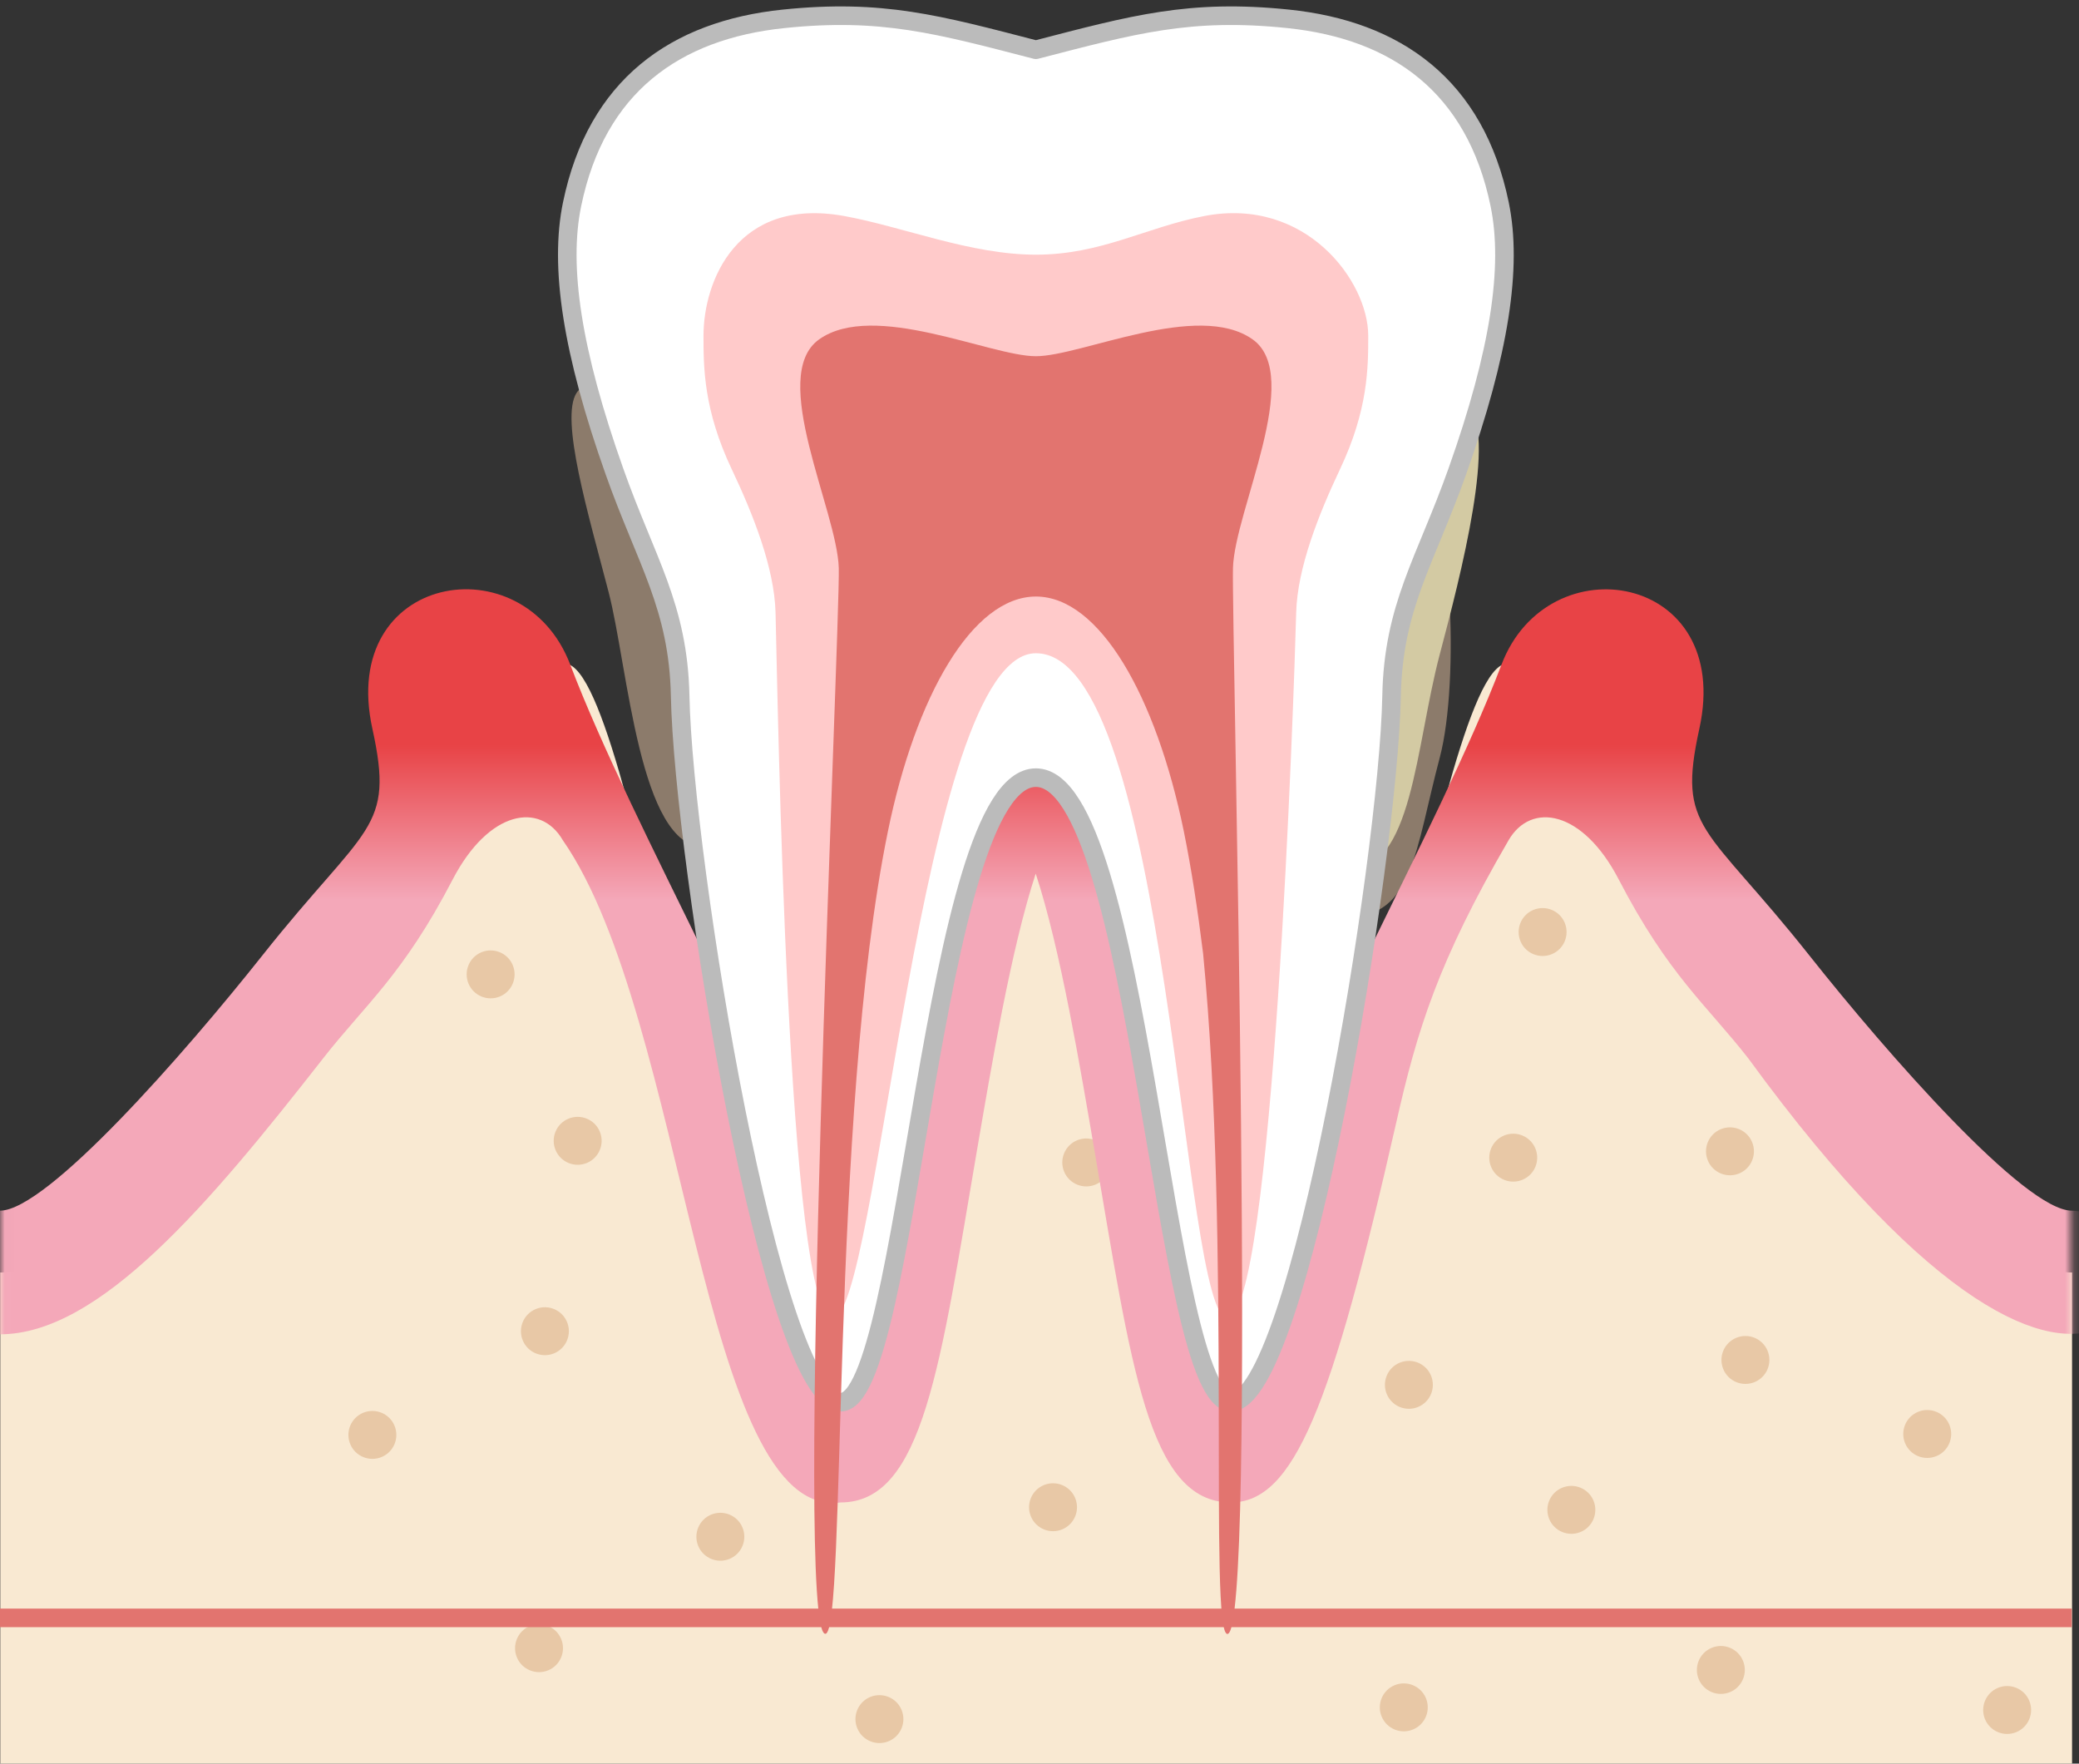
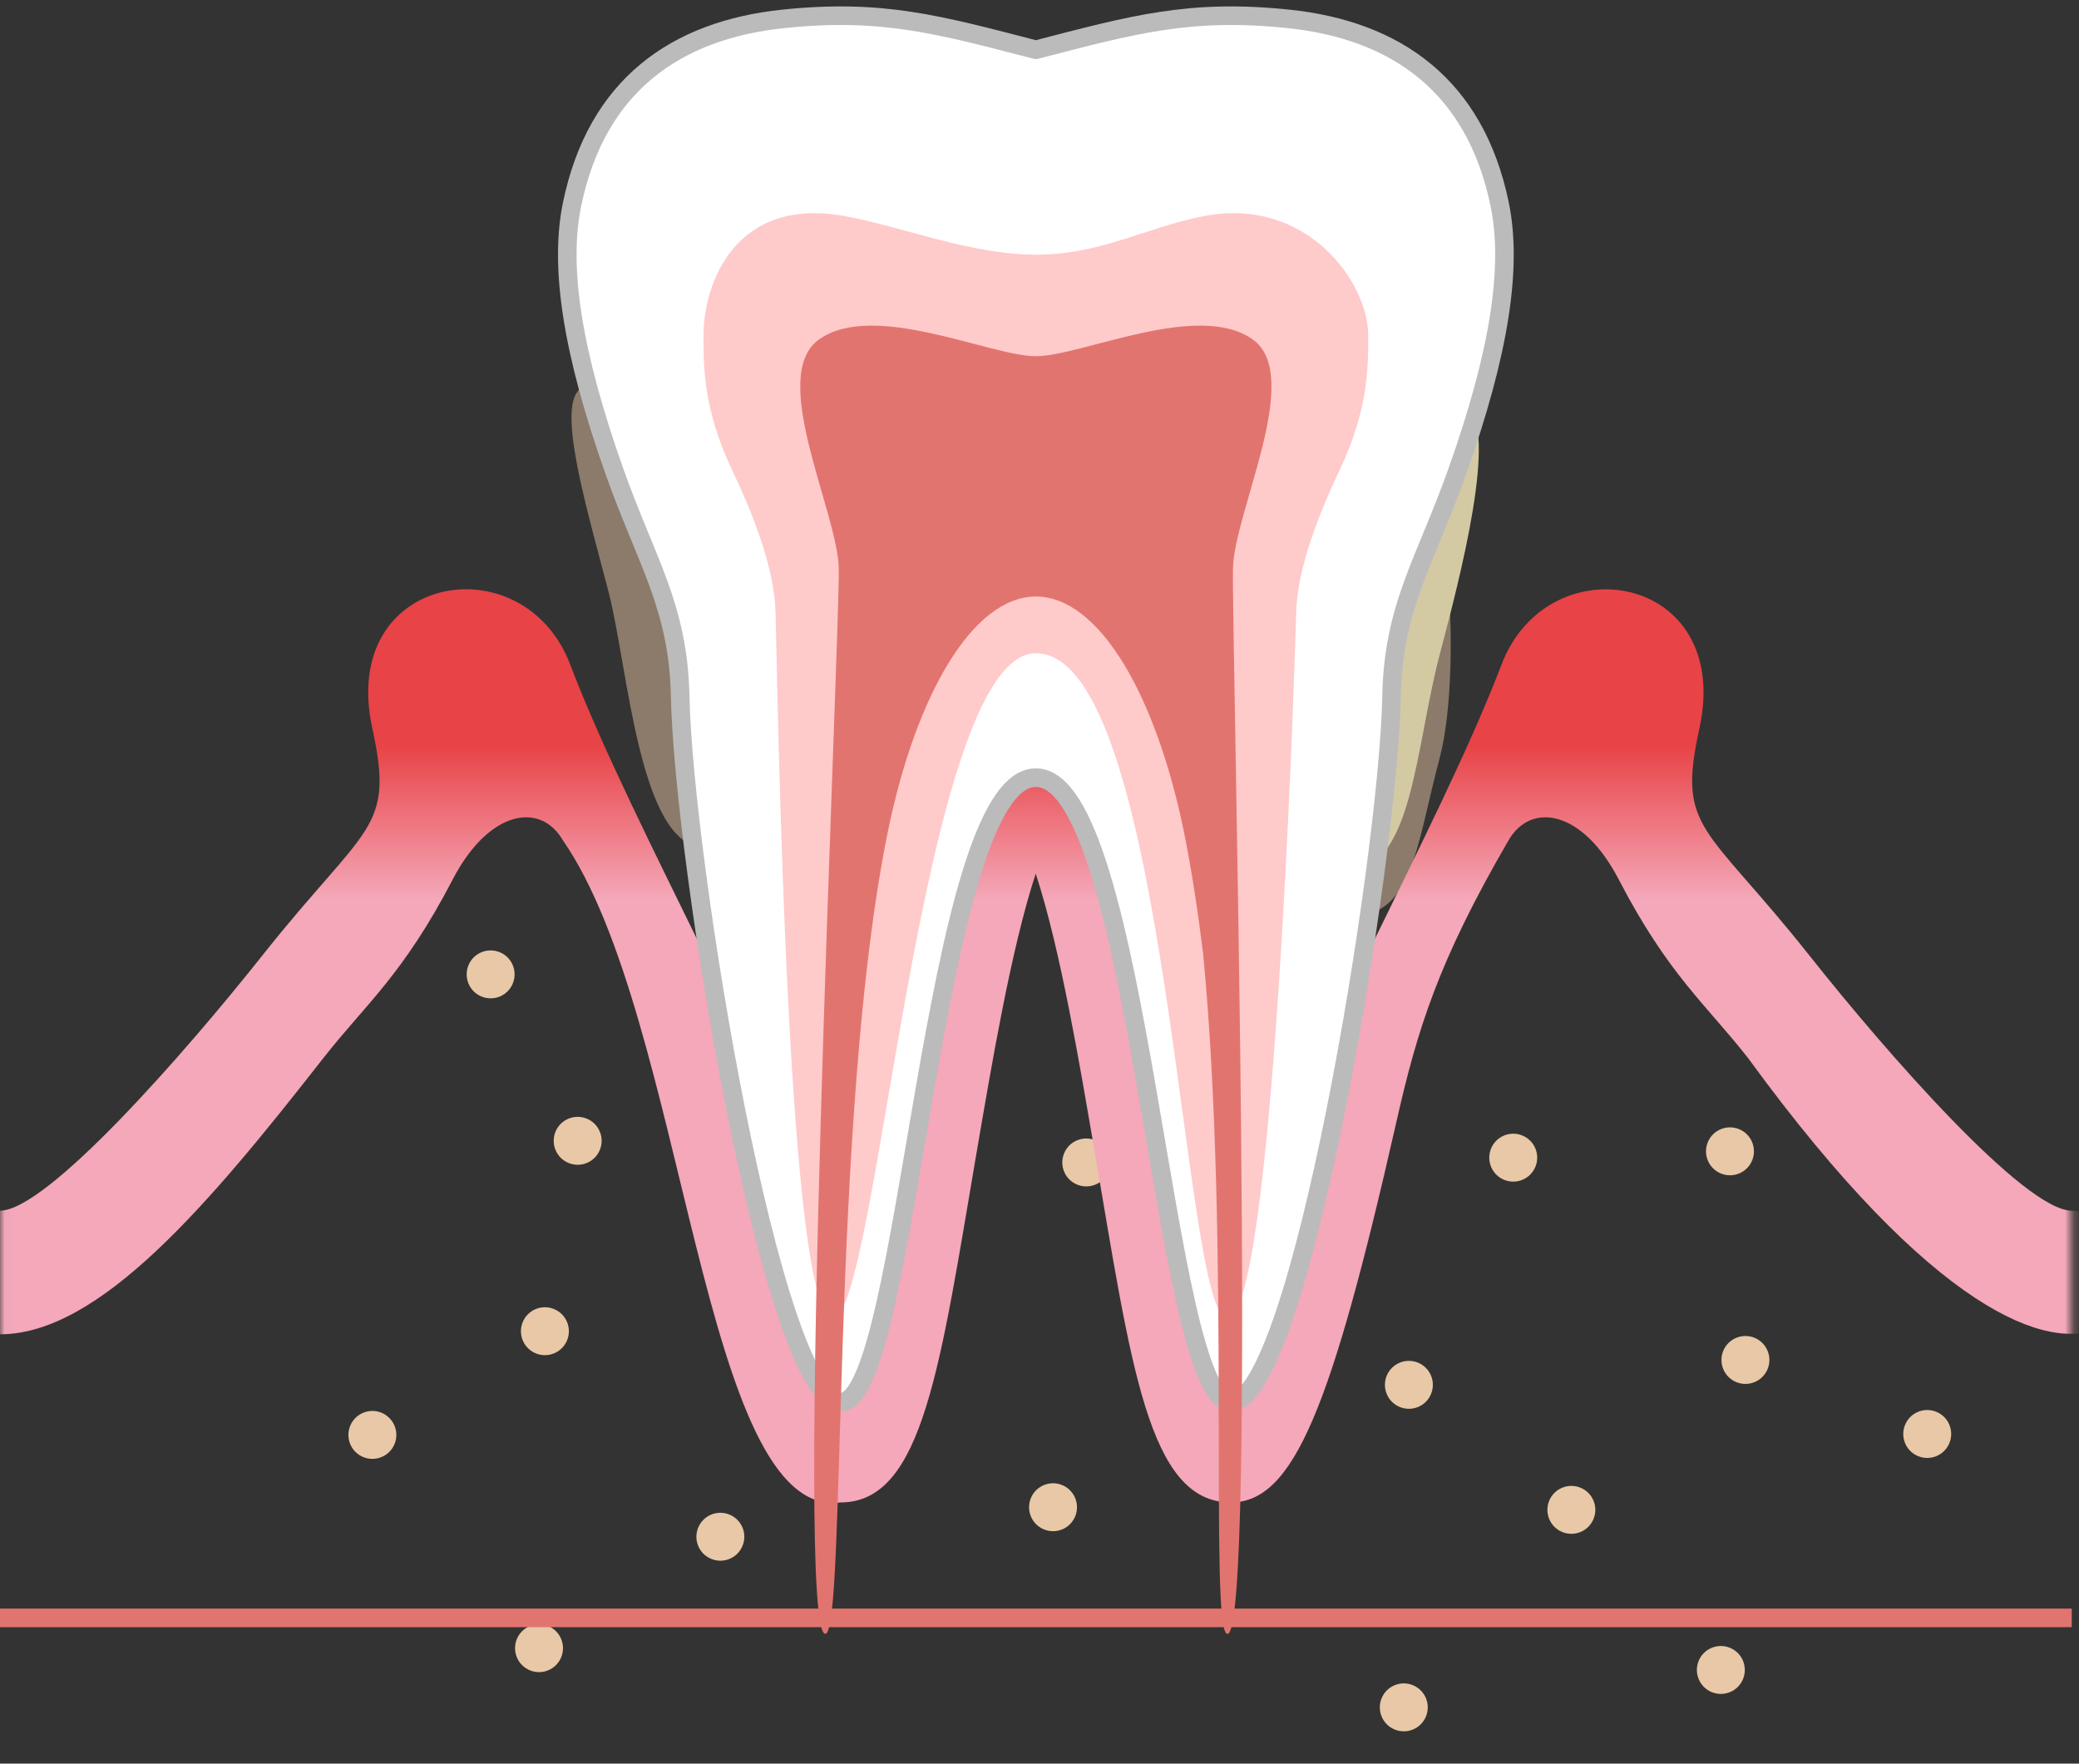
<svg xmlns="http://www.w3.org/2000/svg" width="224" height="190" viewBox="0 0 224 190" fill="none">
  <rect x="0" y="0" width="224" height="190" fill="#333333" stroke="none" />
-   <path d="M187.01 106.521C176.8 92.619 167.789 71.358 161.926 71.591C154.098 74.838 144.637 155.337 131.679 154.587C126.049 152.773 122.318 129.68 121.602 125.485C116.739 97.064 115.739 89.173 111.625 89.173C107.511 89.173 106.512 97.064 101.648 125.485C100.932 129.697 97.201 152.789 91.572 154.587C78.597 155.32 69.136 74.838 61.324 71.591C55.461 71.358 46.45 92.619 36.24 106.521C24.381 122.654 9.224 137.089 0.03 137.089V190H223.253V137.089C214.043 137.089 198.886 122.654 187.043 106.521H187.01Z" fill="#F9E9D2" />
  <path d="M187.394 126.417C186.078 126.966 184.562 126.35 184.012 125.035C183.463 123.72 184.079 122.205 185.395 121.655C186.711 121.106 188.226 121.722 188.776 123.037C189.326 124.352 188.709 125.867 187.394 126.417Z" fill="#E8C8A6" />
  <path d="M189.059 148.893C187.743 149.443 186.227 148.827 185.677 147.511C185.128 146.196 185.744 144.681 187.06 144.132C188.376 143.582 189.891 144.198 190.441 145.513C190.991 146.829 190.374 148.344 189.059 148.893Z" fill="#E8C8A6" />
  <path d="M164.042 127.099C162.726 127.649 161.21 127.033 160.66 125.718C160.111 124.402 160.727 122.887 162.043 122.338C163.359 121.788 164.874 122.404 165.424 123.72C165.974 125.035 165.357 126.55 164.042 127.099Z" fill="#E8C8A6" />
  <path d="M63.24 125.285C61.924 125.834 60.408 125.218 59.859 123.903C59.309 122.588 59.925 121.073 61.241 120.523C62.557 119.974 64.073 120.59 64.622 121.905C65.172 123.22 64.556 124.735 63.24 125.285Z" fill="#E8C8A6" />
-   <path d="M217.257 186.604C215.942 187.153 214.426 186.537 213.876 185.222C213.327 183.906 213.943 182.391 215.259 181.842C216.574 181.293 218.09 181.909 218.64 183.224C219.189 184.539 218.573 186.054 217.257 186.604Z" fill="#E8C8A6" />
  <path d="M186.411 182.291C185.095 182.841 183.579 182.225 183.03 180.91C182.48 179.594 183.096 178.079 184.412 177.53C185.728 176.98 187.243 177.596 187.793 178.912C188.343 180.227 187.727 181.742 186.411 182.291Z" fill="#E8C8A6" />
  <path d="M152.249 186.321C150.933 186.87 149.418 186.254 148.868 184.939C148.318 183.623 148.935 182.108 150.25 181.559C151.566 181.009 153.082 181.625 153.632 182.941C154.181 184.256 153.565 185.771 152.249 186.321Z" fill="#E8C8A6" />
-   <path d="M95.752 187.586C94.436 188.135 92.921 187.519 92.371 186.204C91.821 184.889 92.438 183.374 93.753 182.824C95.069 182.275 96.585 182.891 97.135 184.206C97.684 185.521 97.068 187.036 95.752 187.586Z" fill="#E8C8A6" />
  <path d="M59.076 179.944C57.76 180.493 56.244 179.877 55.695 178.562C55.145 177.247 55.761 175.732 57.077 175.182C58.393 174.633 59.908 175.249 60.458 176.564C61.008 177.879 60.392 179.395 59.076 179.944Z" fill="#E8C8A6" />
-   <path d="M167.206 102.792C165.89 103.341 164.375 102.725 163.825 101.41C163.275 100.095 163.892 98.579 165.207 98.03C166.523 97.481 168.039 98.097 168.589 99.412C169.138 100.727 168.522 102.242 167.206 102.792Z" fill="#E8C8A6" />
  <path d="M118.038 127.616C116.722 128.165 115.207 127.549 114.657 126.234C114.107 124.918 114.724 123.403 116.039 122.854C117.355 122.304 118.871 122.921 119.421 124.236C119.97 125.551 119.354 127.066 118.038 127.616Z" fill="#E8C8A6" />
  <path d="M59.709 145.796C58.393 146.346 56.877 145.73 56.328 144.415C55.778 143.099 56.395 141.584 57.71 141.035C59.026 140.485 60.542 141.101 61.092 142.417C61.641 143.732 61.025 145.247 59.709 145.796Z" fill="#E8C8A6" />
  <path d="M53.862 107.354C52.547 107.903 51.031 107.287 50.481 105.972C49.931 104.656 50.548 103.141 51.864 102.592C53.179 102.043 54.695 102.659 55.245 103.974C55.794 105.289 55.178 106.804 53.862 107.354Z" fill="#E8C8A6" />
  <path d="M208.647 156.868C207.331 157.418 205.815 156.802 205.265 155.486C204.716 154.171 205.332 152.656 206.648 152.106C207.964 151.557 209.479 152.173 210.029 153.488C210.579 154.804 209.962 156.319 208.647 156.868Z" fill="#E8C8A6" />
  <path d="M170.304 165.043C168.988 165.592 167.473 164.976 166.923 163.661C166.373 162.346 166.99 160.831 168.306 160.281C169.621 159.732 171.137 160.348 171.687 161.663C172.236 162.978 171.62 164.494 170.304 165.043Z" fill="#E8C8A6" />
  <path d="M152.799 151.574C151.483 152.123 149.967 151.507 149.418 150.192C148.868 148.877 149.484 147.361 150.8 146.812C152.116 146.263 153.632 146.879 154.181 148.194C154.731 149.509 154.115 151.024 152.799 151.574Z" fill="#E8C8A6" />
  <path d="M114.457 164.76C113.141 165.309 111.626 164.693 111.076 163.378C110.526 162.063 111.143 160.548 112.458 159.998C113.774 159.449 115.29 160.065 115.84 161.38C116.389 162.695 115.773 164.21 114.457 164.76Z" fill="#E8C8A6" />
  <path d="M78.613 167.94C77.297 168.489 75.782 167.873 75.232 166.558C74.683 165.243 75.299 163.728 76.615 163.178C77.93 162.629 79.446 163.245 79.996 164.56C80.545 165.875 79.929 167.39 78.613 167.94Z" fill="#E8C8A6" />
  <path d="M41.121 156.968C39.805 157.518 38.289 156.902 37.739 155.586C37.19 154.271 37.806 152.756 39.122 152.206C40.438 151.657 41.953 152.273 42.503 153.588C43.053 154.904 42.437 156.419 41.121 156.968Z" fill="#E8C8A6" />
  <path d="M81.728 65.248C81.728 73.589 81.295 91.287 75.915 91.287C68.87 91.287 67.671 71.841 65.572 63.783C63.407 55.441 60.309 45.136 62.124 42.322C65.039 37.793 81.728 56.907 81.728 65.248Z" fill="#8C7B6B" />
  <path d="M143.938 70.392C142.656 79.999 139.807 98.779 145.187 98.779C152.233 98.779 152.466 91.653 155.131 81.597C157.33 73.273 156.363 53.51 152.949 50.697C148.802 47.283 145.037 62.118 143.938 70.376V70.392Z" fill="#8C7B6B" />
  <path d="M143.938 65.398C142.656 75.004 139.807 93.784 145.187 93.784C152.233 93.784 152.466 80.532 155.131 70.476C157.33 62.151 161.444 46.418 158.029 43.604C153.882 40.191 145.037 57.123 143.938 65.381V65.398Z" fill="#D3CAA3" />
  <mask id="mask0_385_2306" style="mask-type:luminance" maskUnits="userSpaceOnUse" x="0" y="50" width="224" height="140">
    <path d="M223.204 50.147H0.014V190H223.204V50.147Z" fill="white" />
  </mask>
  <g mask="url(#mask0_385_2306)">
    <path d="M223.22 130.429C218.157 130.429 203.316 113.497 194.955 102.942C183.695 88.74 180.681 89.489 183.096 78.501C186.777 61.735 166.79 58.405 161.776 71.608C154.964 89.456 139.091 116.694 133.444 134.858C131.163 123.137 129.53 111.249 126.899 99.695C124.2 88.074 120.103 74.172 108.46 77.602C99.333 80.132 96.385 99.329 94.32 109.401C92.82 117.243 91.155 127.765 89.772 134.858C84.143 116.694 68.236 89.439 61.441 71.608C56.427 58.388 36.44 61.735 40.121 78.501C42.536 89.489 39.522 88.74 28.262 102.942C19.901 113.48 5.06 130.429 -0.003 130.429C-8.748 130.629 -8.814 143.532 -0.003 143.749C10.707 143.749 22.482 129.797 34.808 114.03C39.322 108.253 43.436 105.039 48.782 94.734C52.68 87.258 58.226 86.359 60.641 90.521C73.966 109.701 75.548 163.894 90.572 161.863C99.483 161.863 101.298 147.095 105.279 123.836C106.745 115.329 108.894 102.326 111.592 94.118C114.29 102.309 116.439 115.329 117.904 123.836C121.885 147.078 123.701 161.863 132.612 161.863C139.391 161.863 143.455 151.674 150.433 120.956C152.699 110.933 154.947 103.591 162.542 90.521C164.957 86.359 170.521 87.258 174.401 94.734C179.748 105.039 183.862 108.253 188.376 114.03C228.333 168.856 238.094 131.012 223.187 130.429H223.22Z" fill="url(#paint0_linear_385_2306)" />
  </g>
  <path d="M-0.003 174.3H223.22" stroke="#E2746F" stroke-width="2" stroke-miterlimit="10" />
  <path d="M161.577 21.993C158.945 9.257 150.467 3.246 138.808 2.031C128.198 0.932 122.152 2.63 111.609 5.361C101.049 2.63 95.02 0.932 84.41 2.031C72.751 3.246 64.273 9.257 61.641 21.993C60.242 28.736 61.641 37.927 66.205 50.796C69.636 60.486 73.084 65.331 73.284 74.988C73.633 92.686 83.227 151.058 90.589 151.058C97.951 151.058 100.35 83.778 111.609 83.778C122.868 83.778 125.267 151.058 132.629 151.058C139.991 151.058 149.585 92.702 149.934 74.988C150.118 65.331 153.565 60.486 157.013 50.796C161.577 37.943 162.976 28.753 161.577 21.993Z" fill="white" stroke="#BBBBBB" stroke-width="2" stroke-linecap="round" stroke-linejoin="round" />
  <path d="M129.747 23.275C123.451 24.491 118.654 27.438 111.609 27.438C104.563 27.438 97.284 24.424 90.972 23.275C79.396 21.177 75.798 30.301 75.798 36.162C75.798 39.558 75.798 44.137 78.846 50.563C81.145 55.408 83.427 61.152 83.56 65.98C83.793 74.838 84.826 142 89.723 142C94.62 142 99.1 70.376 111.609 70.376C125.983 70.376 127.332 142 132.245 142C137.159 142 139.424 74.821 139.657 65.98C139.791 61.152 142.089 55.392 144.371 50.563C147.419 44.137 147.419 39.558 147.419 36.162C147.419 30.301 140.69 21.161 129.747 23.275Z" fill="#FFCACA" />
  <path d="M132.845 61.202C133.011 55.025 140.49 40.474 134.96 36.561C129.064 32.383 116.522 38.376 111.609 38.376C106.695 38.376 94.153 32.383 88.257 36.561C82.727 40.491 90.206 55.025 90.372 61.202C90.539 67.379 85.492 176.015 88.923 176.015C91.238 176.015 89.389 120.173 95.669 89.556C98.65 75.004 104.746 64.282 111.609 64.266C118.471 64.266 124.567 75.004 127.548 89.556C128.364 93.568 129.047 98.03 129.63 102.742C132.645 133.992 130.23 176.031 132.245 176.031C135.526 176.031 132.678 67.396 132.845 61.219V61.202Z" fill="#E2746F" />
  <defs>
    <linearGradient id="paint0_linear_385_2306" x1="111.625" y1="161.93" x2="111.625" y2="63.5" gradientUnits="userSpaceOnUse">
      <stop offset="0.66" stop-color="#F4A8B9" />
      <stop offset="0.83" stop-color="#E84346" />
    </linearGradient>
  </defs>
</svg>